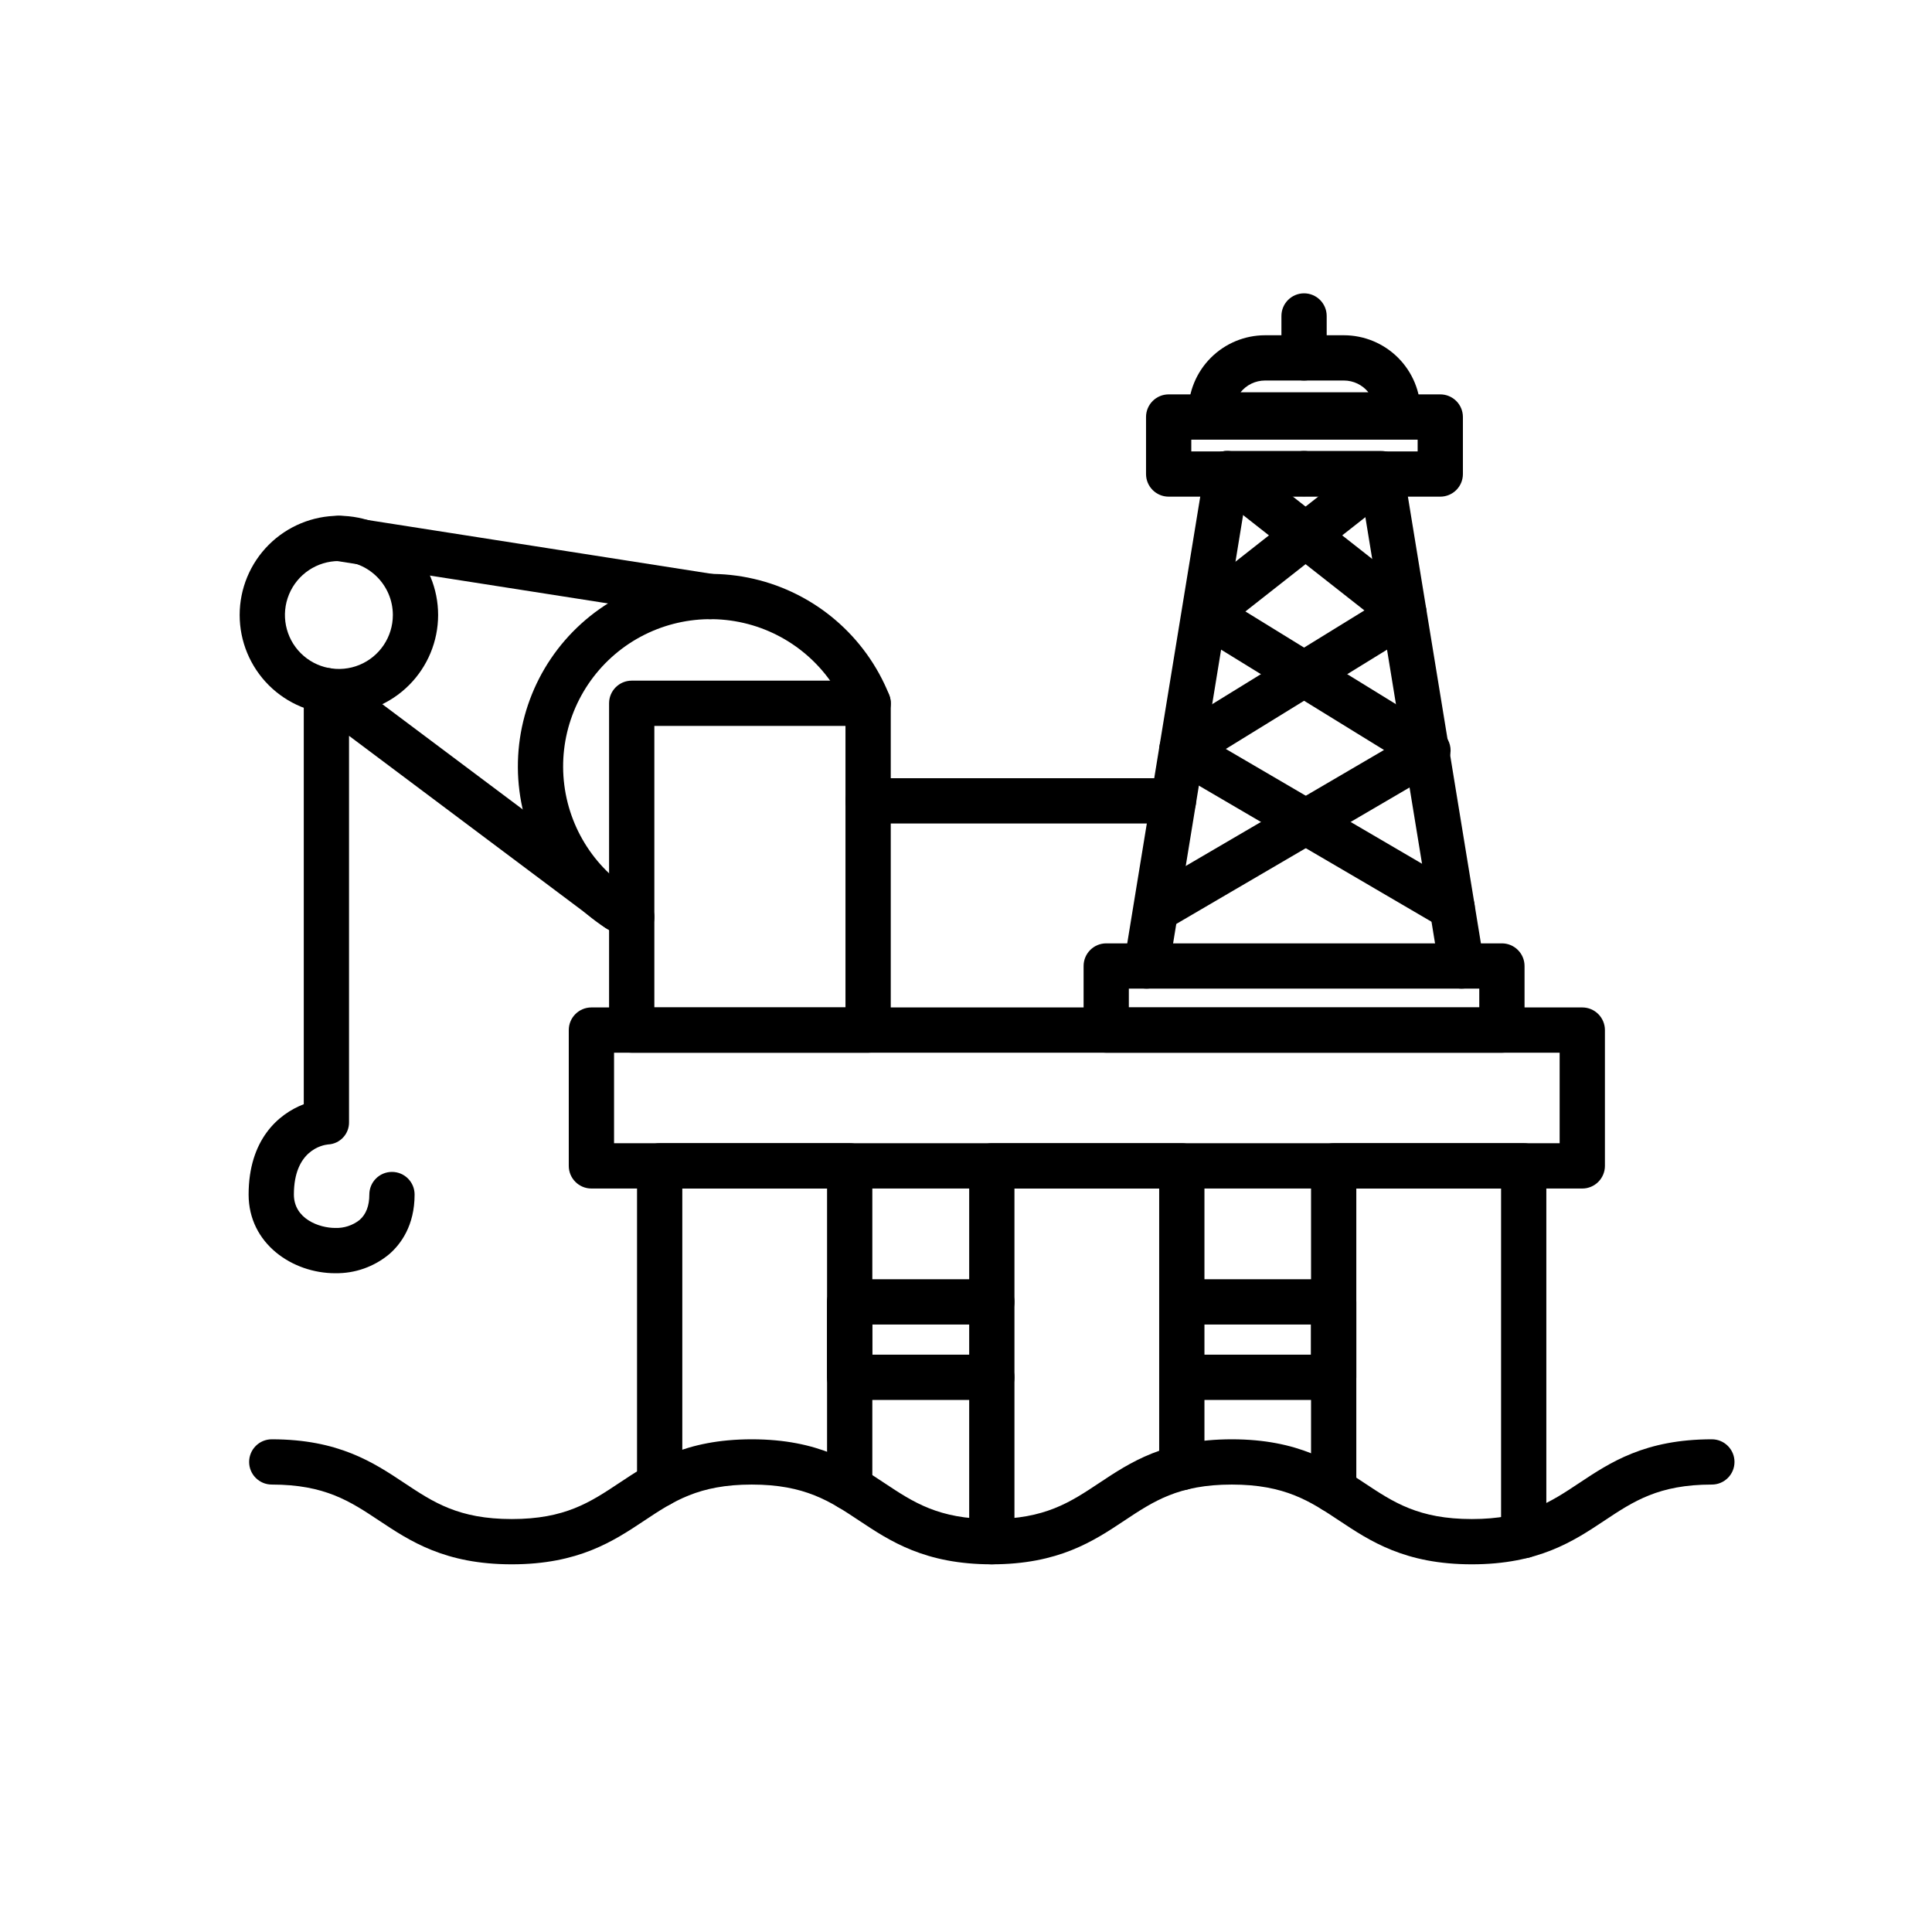
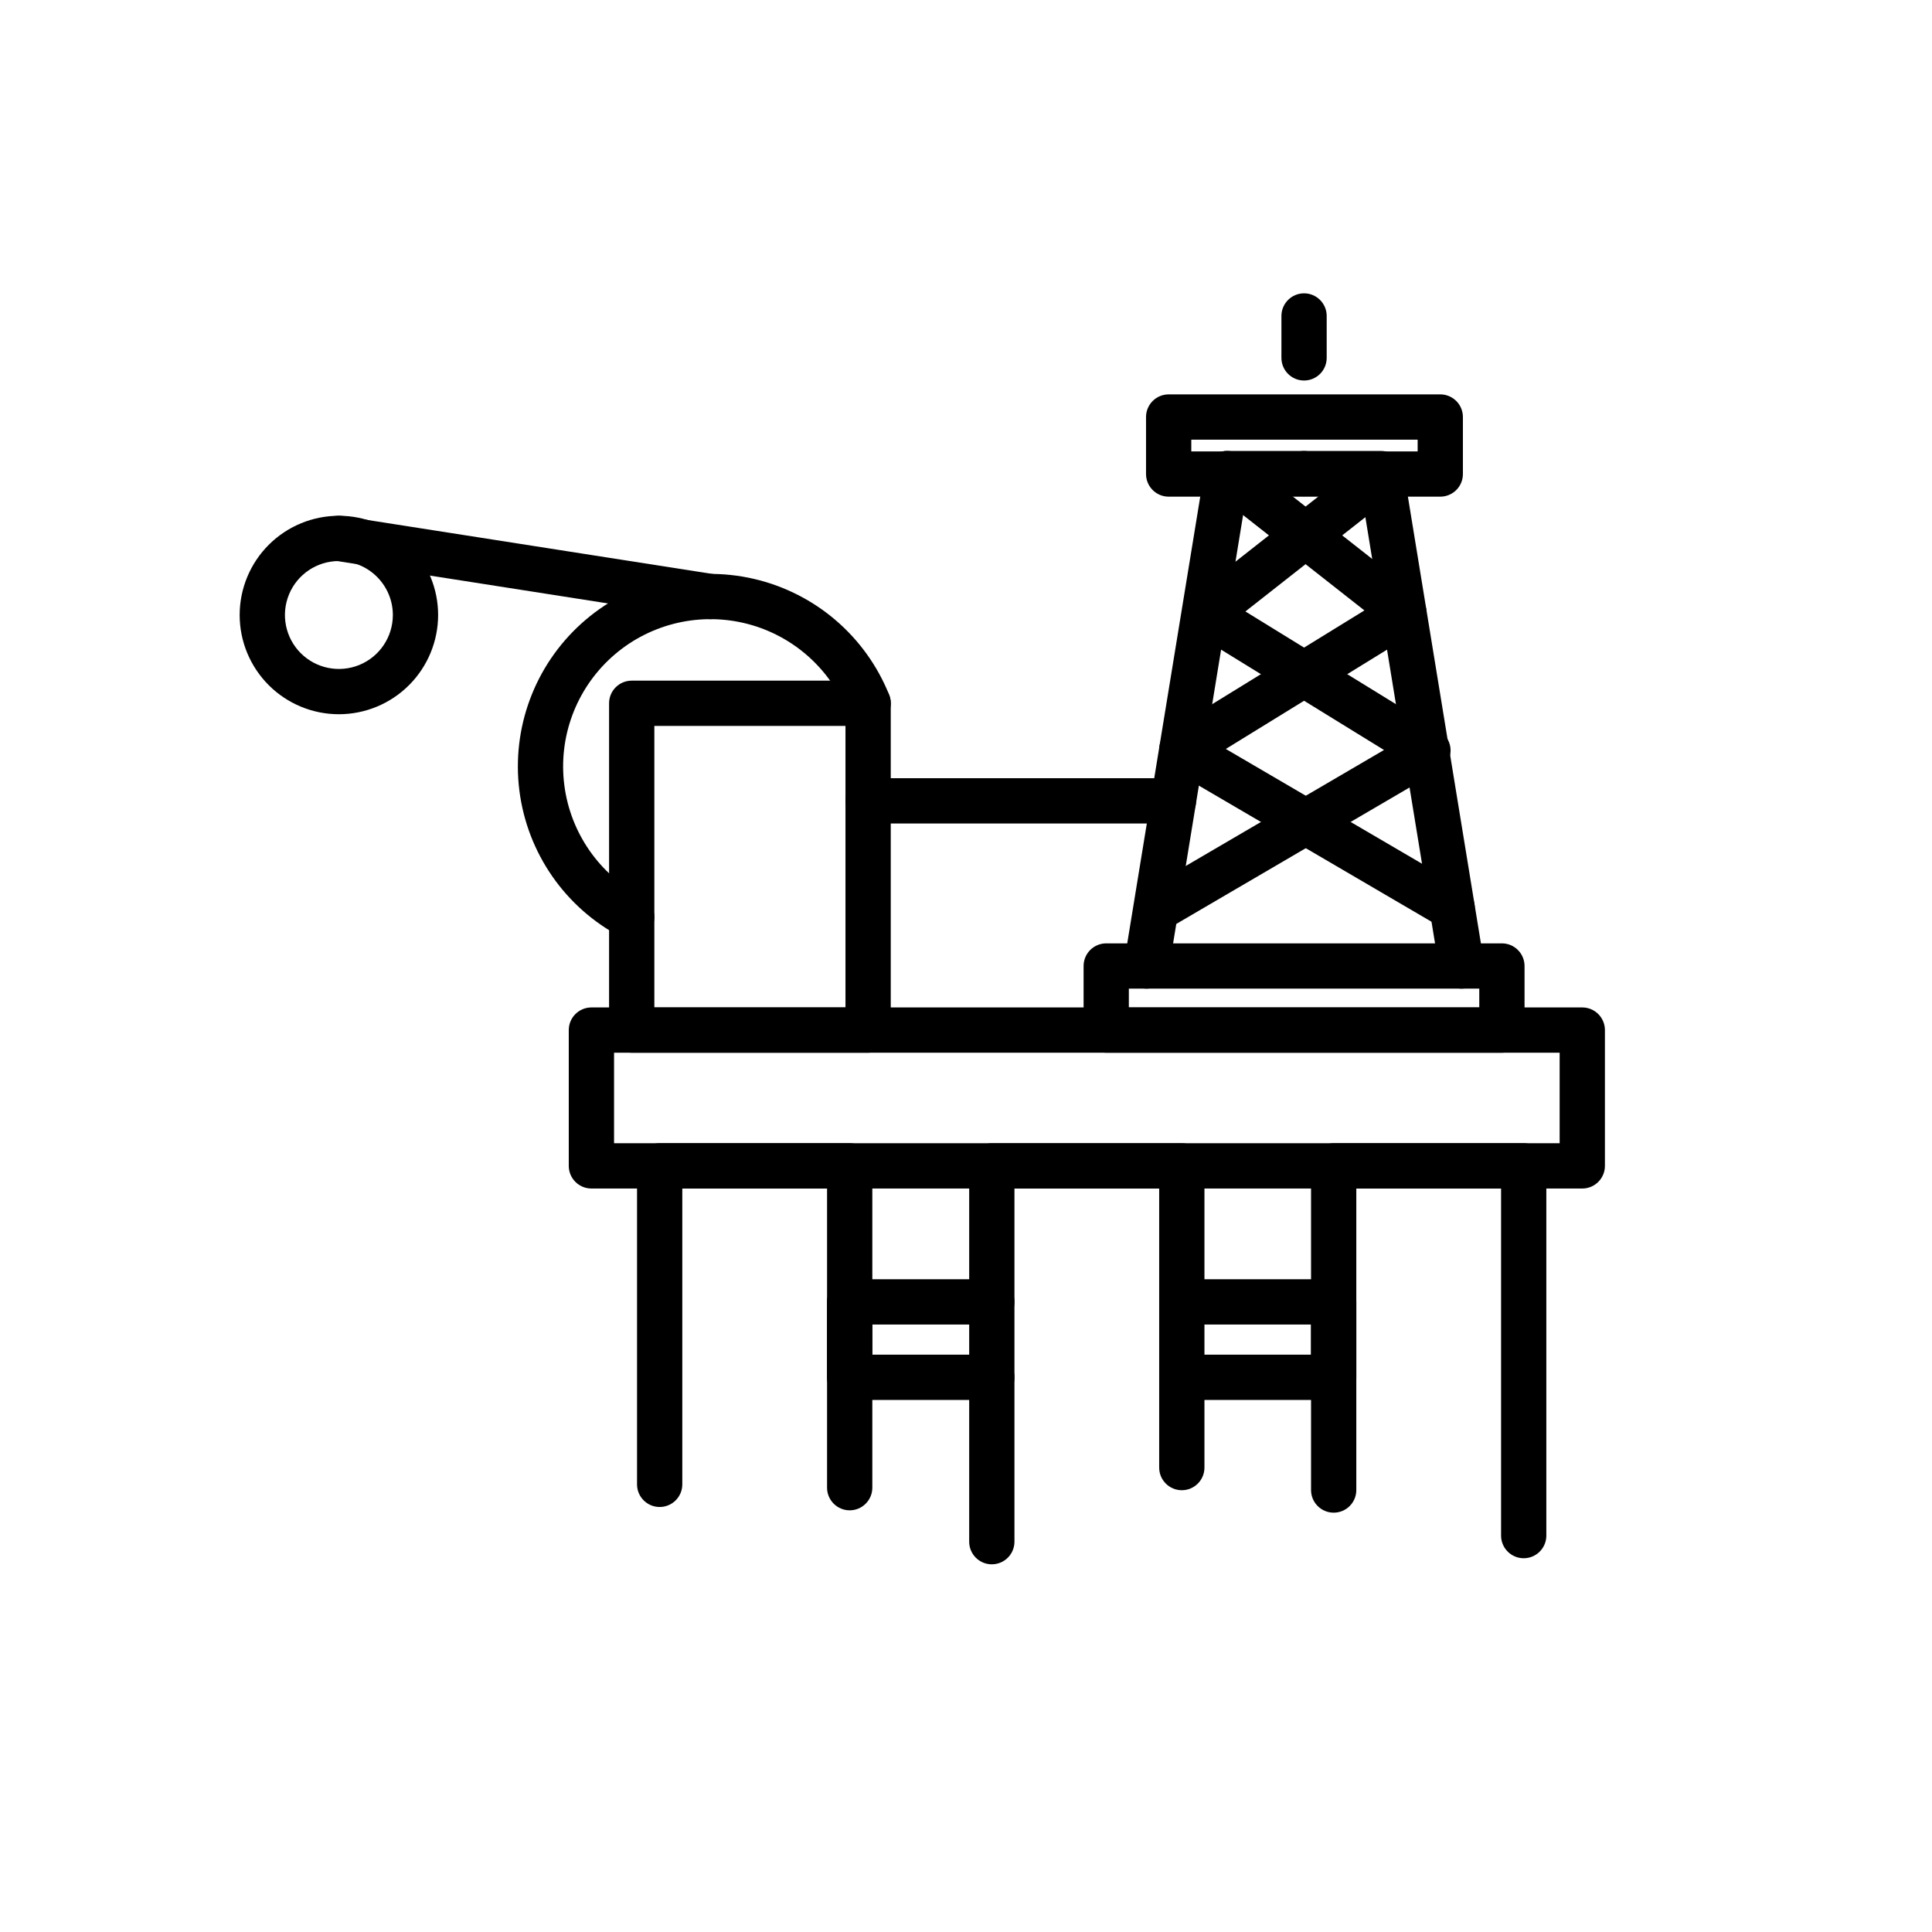
<svg xmlns="http://www.w3.org/2000/svg" fill="#000000" width="800px" height="800px" version="1.1" viewBox="144 144 512 512">
  <g>
-     <path d="m534.05 558.56c-17.715 0-26.965-6.148-35.125-11.57-7.723-5.133-14.395-9.566-28.488-9.566-14.09 0-20.762 4.434-28.484 9.566-8.16 5.422-17.41 11.57-35.125 11.57-17.711 0-26.965-6.148-35.125-11.57-7.723-5.133-14.395-9.566-28.484-9.566-14.086 0-20.758 4.434-28.48 9.566-8.16 5.422-17.41 11.57-35.121 11.57-17.711 0-26.961-6.148-35.121-11.57-7.723-5.133-14.395-9.566-28.484-9.566h0.008c-3.312 0-6-2.684-6-5.996s2.688-6 6-6c17.711 0 26.961 6.148 35.121 11.57 7.723 5.133 14.395 9.566 28.484 9.566 14.086 0 20.758-4.434 28.48-9.566 8.16-5.422 17.41-11.57 35.121-11.57 17.711 0 26.961 6.148 35.121 11.57 7.723 5.133 14.395 9.566 28.484 9.566 14.086 0 20.762-4.434 28.484-9.566 8.16-5.422 17.41-11.57 35.125-11.57 17.711 0 26.965 6.148 35.125 11.57 7.723 5.133 14.395 9.566 28.484 9.566 14.09 0 20.762-4.434 28.484-9.566 8.16-5.422 17.41-11.57 35.125-11.57 3.312 0 6 2.688 6 6s-2.688 5.996-6 5.996c-14.09 0-20.762 4.434-28.484 9.566-8.16 5.422-17.41 11.57-35.125 11.57z" />
    <path d="m563.32 458.97h-262.59c-3.312 0-6-2.684-6-5.996v-35.992c0-3.312 2.688-6 6-6h262.59c1.59 0 3.117 0.633 4.242 1.758s1.758 2.652 1.758 4.242v35.992c0 1.59-0.633 3.113-1.758 4.238s-2.652 1.758-4.242 1.758zm-256.59-11.996h250.59v-23.992l-250.59-0.004z" />
    <path d="m369.18 544.25c-3.312 0-6-2.688-6-6v-79.285h-38.363v78.406c0 3.312-2.684 5.996-5.996 5.996-3.316 0-6-2.684-6-5.996v-84.406c0-3.312 2.684-5.996 6-5.996h50.359c1.59 0 3.117 0.629 4.242 1.754s1.754 2.652 1.754 4.242v85.285c0 3.312-2.684 6-5.996 6z" />
    <path d="m406.84 558.56c-3.312 0-5.996-2.684-5.996-5.996v-99.594c0-3.312 2.684-5.996 5.996-5.996h50.355c1.59 0 3.113 0.629 4.238 1.754s1.758 2.652 1.758 4.242v79.953c0 3.312-2.684 6-5.996 6-3.316 0-6-2.688-6-6v-73.953h-38.355v93.594c0 1.59-0.633 3.117-1.758 4.242s-2.648 1.754-4.242 1.754z" />
    <path d="m547.8 556.95c-3.312 0-6-2.688-6-6v-91.984h-38.363v79.91-0.004c0 3.316-2.684 6-5.996 6s-6-2.684-6-6v-85.906c0-3.312 2.688-5.996 6-5.996h50.359c1.59 0 3.117 0.629 4.242 1.754s1.754 2.652 1.754 4.242v97.984c0 3.312-2.684 6-5.996 6z" />
    <path d="m406.84 515h-37.668c-3.312 0-6-2.684-6-5.996v-19.996c0-3.312 2.688-6 6-6h37.672-0.004c3.316 0 6 2.688 6 6s-2.684 6-6 6h-31.672v7.996h31.672c3.316 0 6 2.688 6 6s-2.684 5.996-6 5.996z" />
    <path d="m497.44 515h-40.238c-3.316 0-6-2.684-6-5.996s2.684-6 6-6h34.238v-7.996h-34.238c-3.316 0-6-2.688-6-6s2.684-6 6-6h40.238c1.59 0 3.113 0.633 4.238 1.758s1.758 2.652 1.758 4.242v19.996c0 1.59-0.633 3.117-1.758 4.242s-2.648 1.754-4.238 1.754z" />
    <path d="m374.06 422.98h-62.652 0.004c-3.316 0-6-2.688-6-6v-86.602c0-3.312 2.684-6 6-6h62.652-0.004c1.59 0 3.117 0.633 4.242 1.758s1.758 2.652 1.758 4.242v86.605-0.004c0 3.312-2.688 6-6 6zm-56.652-11.996h50.652v-74.609h-50.652z" />
    <path d="m542.02 422.98h-104.86c-3.312 0-5.996-2.688-5.996-6v-16.98c0-3.312 2.684-6 5.996-6h104.86c1.59 0 3.117 0.633 4.242 1.758s1.758 2.648 1.758 4.242v16.984-0.004c0 1.594-0.633 3.117-1.758 4.242s-2.652 1.758-4.242 1.758zm-98.863-11.996h92.867v-4.984l-92.867-0.004z" />
    <path d="m447.83 406c-1.758 0-3.43-0.773-4.57-2.113-1.141-1.34-1.637-3.113-1.355-4.852l21.328-130.49v-0.004c0.473-2.898 2.981-5.027 5.918-5.027h20.441c3.312 0 5.996 2.684 5.996 5.996s-2.684 6-5.996 6h-15.344l-20.504 125.46c-0.477 2.898-2.977 5.027-5.914 5.031z" />
    <path d="m531.35 406c-2.934-0.004-5.438-2.133-5.91-5.031l-20.508-125.46h-15.34c-3.312 0-6-2.688-6-6s2.688-5.996 6-5.996h20.438c2.941 0 5.445 2.129 5.922 5.027l21.328 130.49v0.004c0.281 1.738-0.215 3.512-1.355 4.852-1.141 1.34-2.812 2.113-4.574 2.113z" />
    <path d="m528.82 390.51c-1.062 0-2.106-0.285-3.023-0.82l-71.625-41.902c-1.816-1.066-2.945-3.004-2.969-5.109-0.023-2.106 1.059-4.07 2.852-5.176l51.527-31.734-40.141-31.547v-0.004c-1.25-0.98-2.059-2.422-2.25-4-0.188-1.582 0.258-3.172 1.242-4.422 2.047-2.606 5.816-3.059 8.422-1.012l46.902 36.859v0.004c1.543 1.211 2.394 3.102 2.281 5.059-0.109 1.957-1.172 3.738-2.84 4.766l-50.344 31.008 63 36.855c2.336 1.367 3.469 4.133 2.758 6.75-0.711 2.613-3.086 4.43-5.793 4.426z" />
    <path d="m450.81 390.79c-2.711 0-5.086-1.812-5.793-4.43-0.711-2.613 0.418-5.379 2.758-6.75l63-36.855-50.344-31.008c-1.672-1.027-2.734-2.809-2.844-4.766-0.113-1.957 0.738-3.848 2.281-5.059l46.902-36.859c2.606-2.047 6.375-1.598 8.422 1.008 2.051 2.606 1.598 6.379-1.008 8.426l-40.141 31.547 51.527 31.738v-0.004c1.793 1.105 2.875 3.07 2.852 5.176-0.023 2.109-1.148 4.047-2.969 5.109l-71.625 41.902c-0.918 0.539-1.957 0.82-3.019 0.824z" />
    <path d="m525.69 275.62h-71.98c-3.316 0-6-2.688-6-6v-15.105c0-3.312 2.684-6 6-6h71.98c1.59 0 3.117 0.633 4.242 1.758s1.754 2.652 1.754 4.242v15.105c0 1.594-0.629 3.117-1.754 4.242s-2.652 1.758-4.242 1.758zm-65.984-11.996h59.984v-3.109h-59.984z" />
-     <path d="m514.47 259.95h-49.543c-3.312 0-6-2.688-6-6v-0.777c0.008-5.391 2.148-10.559 5.961-14.367 3.812-3.812 8.977-5.957 14.367-5.961h20.883c5.391 0.004 10.559 2.148 14.367 5.961 3.812 3.809 5.957 8.977 5.961 14.367v0.777c0 1.59-0.629 3.117-1.754 4.242s-2.652 1.758-4.242 1.758zm-41.703-11.996h33.859v-0.004c-1.578-1.965-3.965-3.109-6.488-3.109h-20.883c-2.523 0-4.91 1.145-6.488 3.109z" />
    <path d="m489.59 244.84c-3.312 0-6-2.684-6-5.996v-11.109c0-3.312 2.688-6 6-6s5.996 2.688 5.996 6v11.109c0 1.59-0.629 3.113-1.754 4.238s-2.652 1.758-4.242 1.758z" />
    <path d="m454.98 362.23h-80.914c-3.312 0-6-2.684-6-5.996s2.688-6 6-6h80.914c3.312 0 5.996 2.688 5.996 6s-2.684 5.996-5.996 5.996z" />
    <path d="m311.41 393.03c-0.965 0-1.918-0.234-2.773-0.684-14.797-7.731-24.875-22.211-26.988-38.773-2.109-16.559 4.012-33.105 16.395-44.305 12.383-11.195 29.461-15.625 45.727-11.863s29.66 15.246 35.867 30.742c1.23 3.074-0.266 6.566-3.34 7.797-3.074 1.234-6.566-0.262-7.797-3.336-4.75-11.855-14.996-20.641-27.438-23.52-12.441-2.875-25.504 0.512-34.977 9.078-9.473 8.566-14.156 21.223-12.539 33.891 1.617 12.668 9.328 23.742 20.648 29.656 2.449 1.281 3.703 4.066 3.043 6.75-0.66 2.68-3.062 4.566-5.828 4.566z" />
    <path d="m233.81 333.28c-6.973 0-13.66-2.773-18.594-7.703-4.93-4.934-7.703-11.621-7.703-18.594 0-6.977 2.773-13.664 7.703-18.598 4.934-4.93 11.621-7.699 18.598-7.699 6.973 0 13.66 2.773 18.594 7.703 4.93 4.934 7.699 11.621 7.699 18.598-0.008 6.969-2.781 13.652-7.711 18.582-4.93 4.93-11.613 7.703-18.586 7.711zm0-40.598c-5.781 0-10.996 3.484-13.211 8.828-2.211 5.34-0.988 11.492 3.098 15.582 4.09 4.09 10.242 5.312 15.586 3.102 5.34-2.211 8.828-7.426 8.828-13.207-0.008-7.898-6.406-14.297-14.301-14.305z" />
    <path d="m332.26 308.09c-0.312 0-0.625-0.023-0.934-0.07l-98.441-15.406c-3.273-0.516-5.512-3.582-5-6.856 0.512-3.273 3.582-5.512 6.856-5l98.441 15.406c3.094 0.488 5.289 3.269 5.051 6.391-0.242 3.117-2.84 5.531-5.969 5.535z" />
-     <path d="m232.82 481.42c-11.273 0-22.934-7.801-22.934-20.852 0-14.496 7.828-21.336 14.617-23.941v-109.62c0-2.269 1.285-4.348 3.316-5.363s4.465-0.797 6.281 0.566l77.094 57.777c2.652 1.988 3.188 5.746 1.199 8.398-1.984 2.648-5.746 3.188-8.395 1.199l-67.5-50.586v102.31c0.086 3.18-2.394 5.844-5.57 5.984-1.438 0.148-9.043 1.527-9.043 13.27 0 6.449 6.707 8.855 10.938 8.855h-0.004c2.34 0.086 4.637-0.664 6.477-2.117 1.715-1.488 2.582-3.754 2.582-6.738 0-3.312 2.684-5.996 5.996-5.996 3.316 0 6 2.684 6 5.996 0 8.242-3.652 13.141-6.719 15.801-4.019 3.352-9.105 5.144-14.336 5.051z" />
  </g>
</svg>